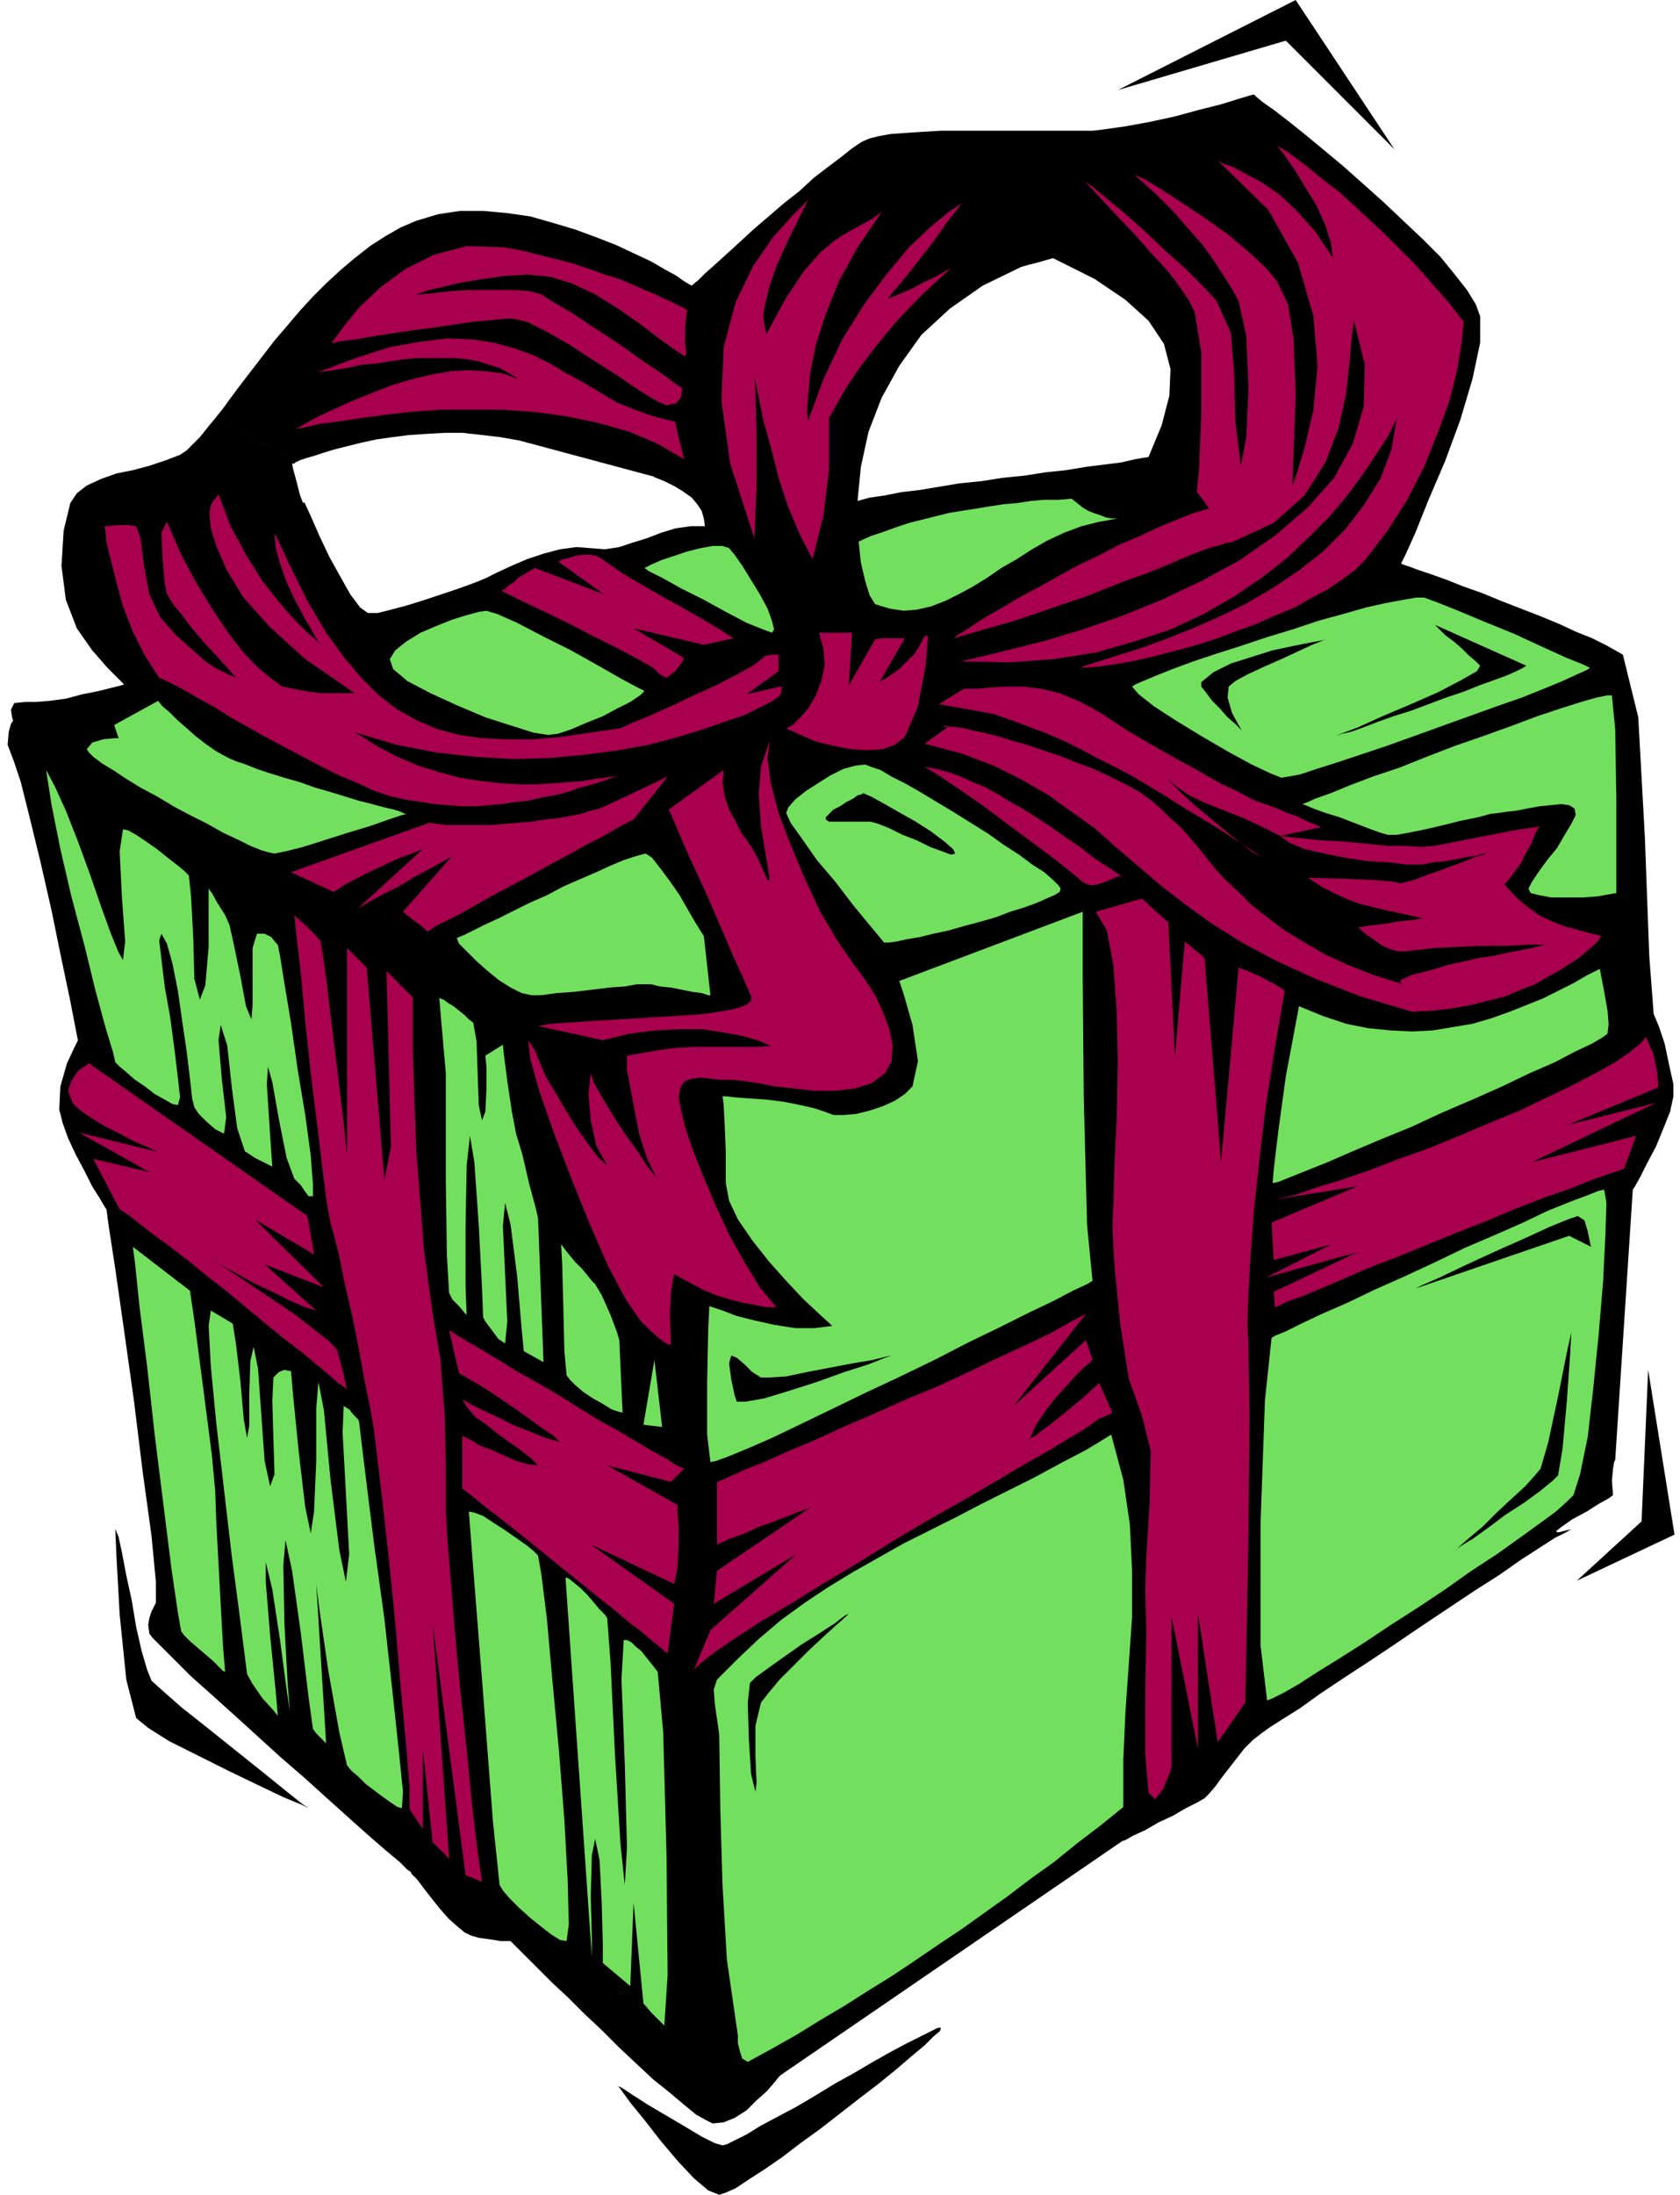
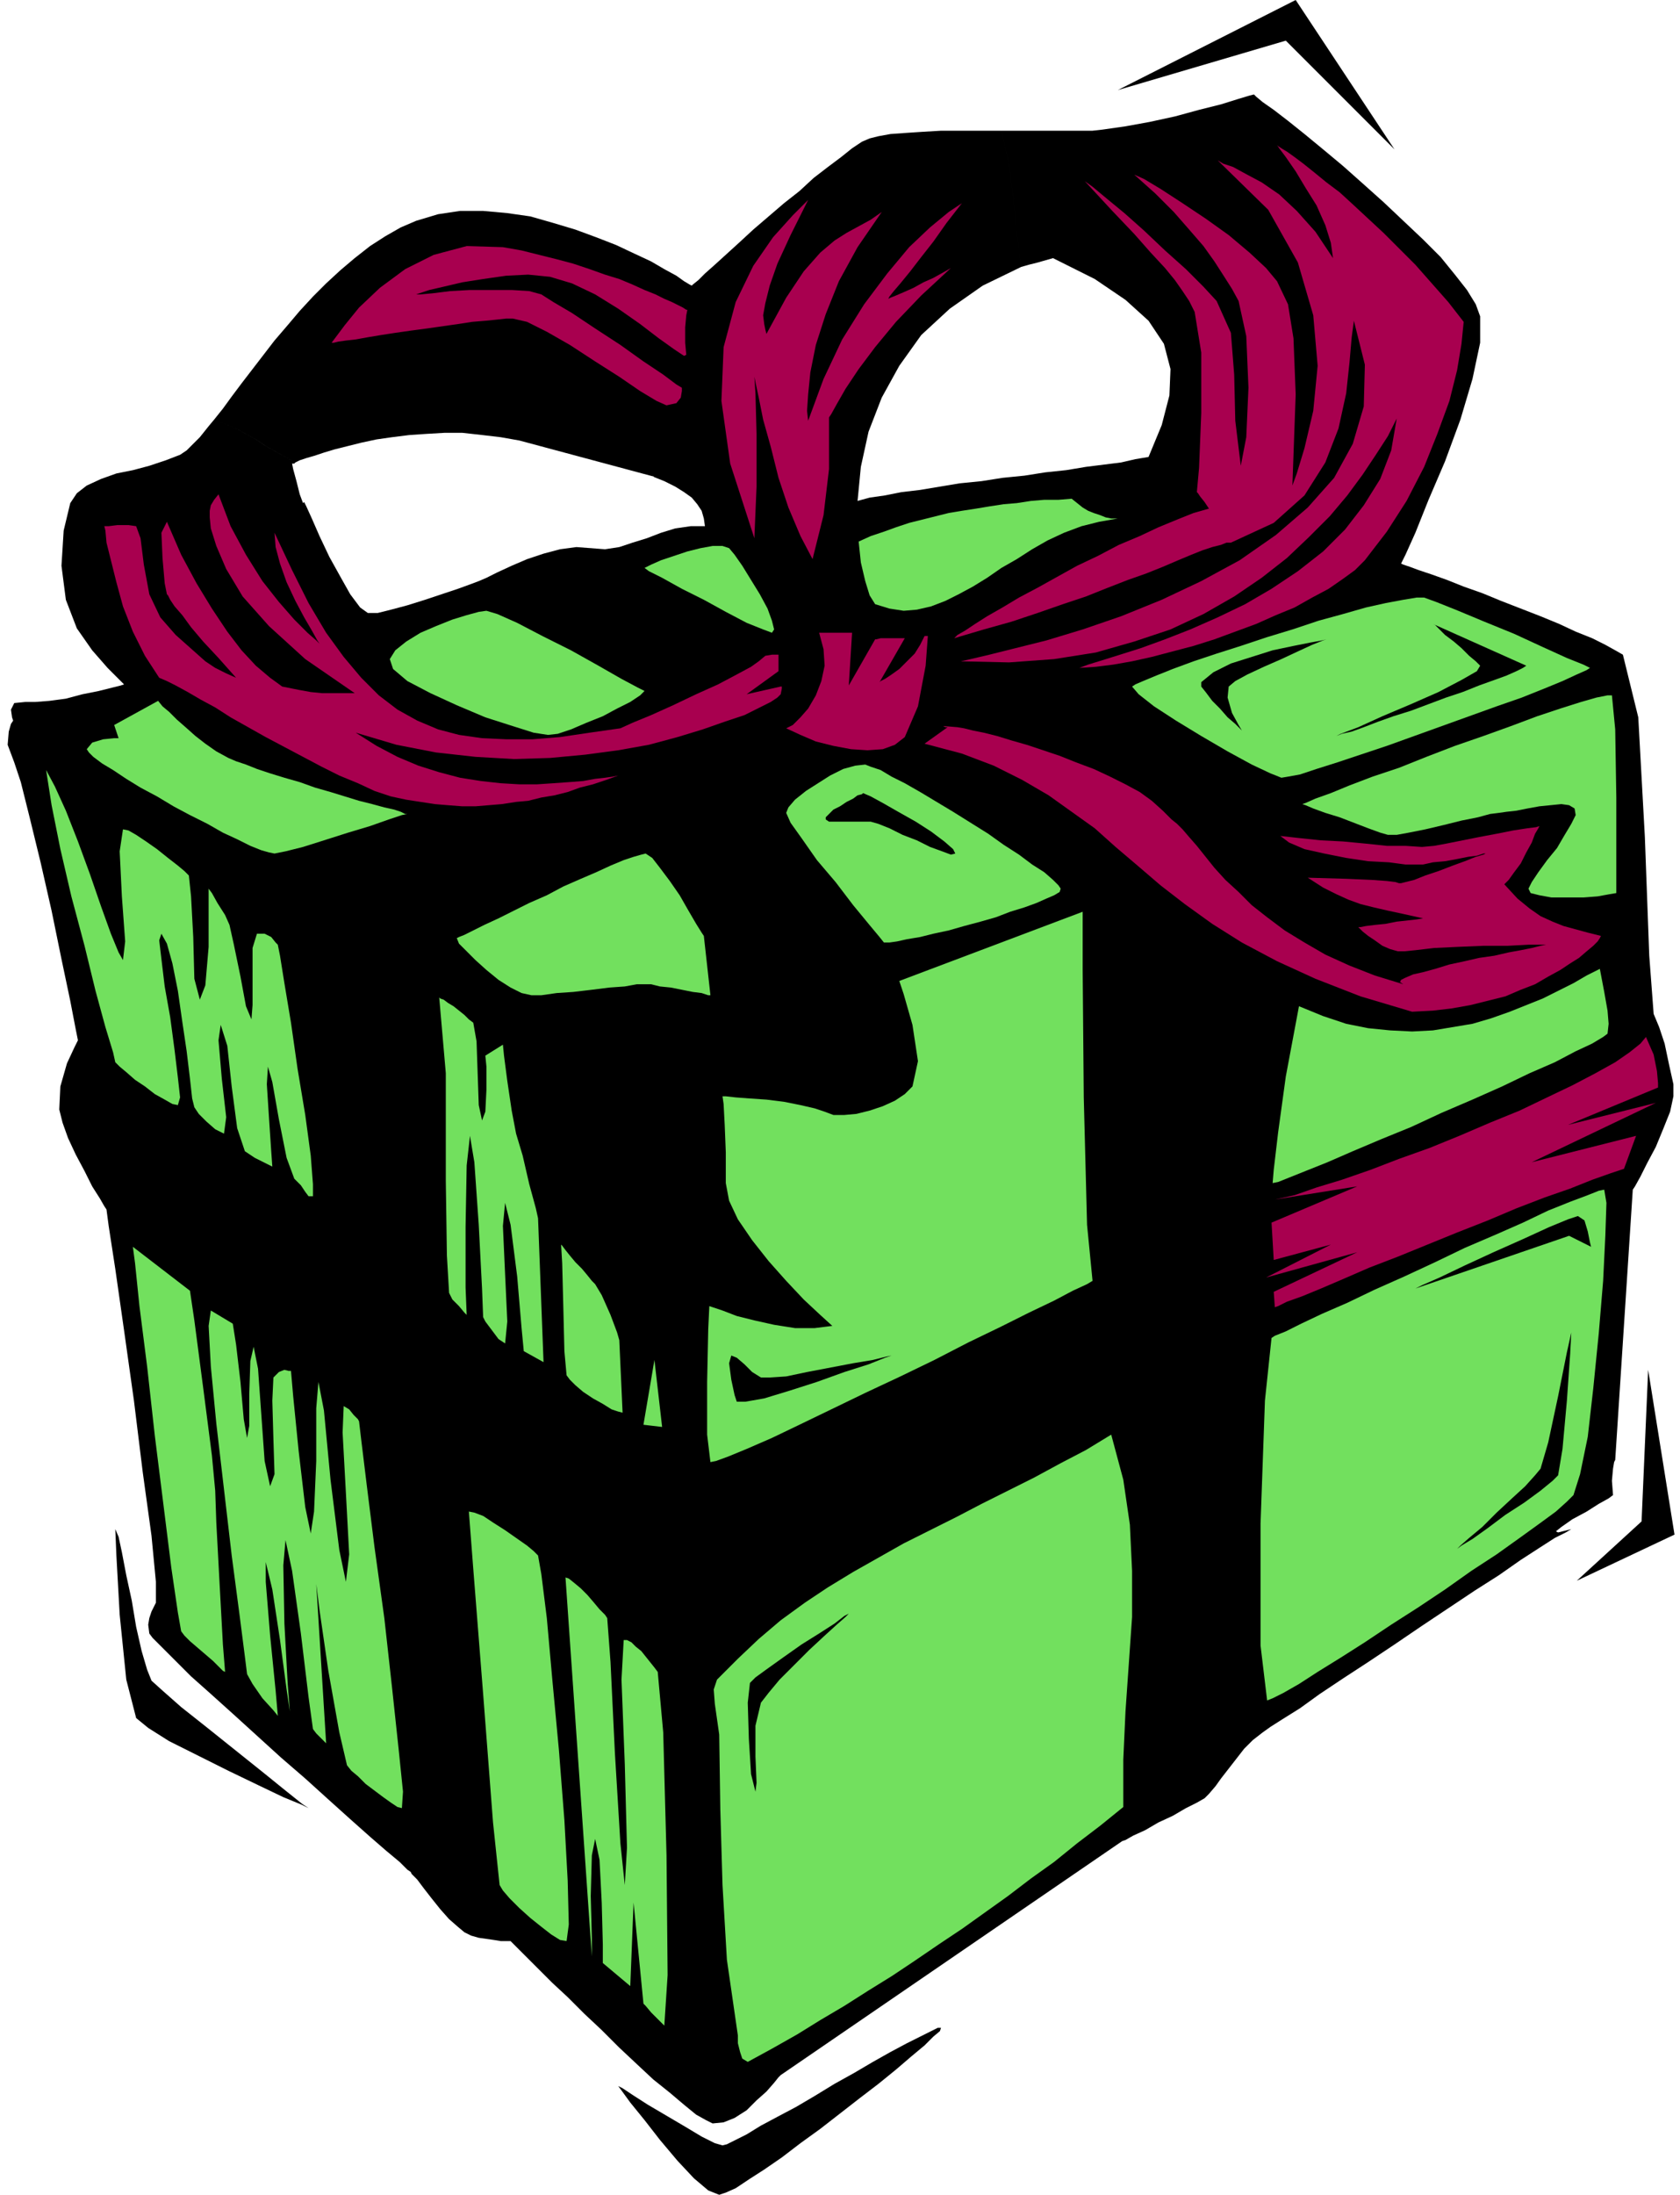
<svg xmlns="http://www.w3.org/2000/svg" width="1.53in" height="1.998in" fill-rule="evenodd" stroke-linecap="round" preserveAspectRatio="none" viewBox="0 0 1530 1998">
  <style>.pen1{stroke:none}.brush2{fill:#000}.brush3{fill:#72e05e}.brush4{fill:#a8004f}</style>
  <path d="m1469 1361-1-13 1-11 1-6 1-2 16-246 2-3 5-9 6-12 8-15 7-17 6-15 3-14v-11l-4-18-4-19-5-15-5-12-4-53-4-108-6-109-14-57-7-4-9-5-12-6-15-6-15-7-17-7-18-7-18-7-17-7-17-6-15-6-14-5-12-4-8-3-6-2-2-1 4-8 9-20 12-30 15-35 14-38 11-37 7-33v-24l-4-11-8-13-11-14-13-16-16-16-18-17-18-17-19-17-18-16-18-15-17-14-15-12-13-10-10-7-6-5-2-2-4 1-10 3-16 5-20 5-22 6-23 5-22 4-21 3-9 1h-83l7 31 4 31 3 30 4 32 7-2 8-2 7-2 7-2 38 19 28 19 21 19 14 21 6 23-1 24-7 27-12 29-12 2-13 3-16 2-16 2-18 3-19 2-19 3-20 2-19 3-20 2-18 3-18 3-17 2-15 3-14 2-11 3 3-31 7-32 12-31 16-29 20-28 26-24 30-21 35-17-4-32-3-30-4-31-7-31h-55l-17 1-15 1-14 1-11 2-8 2-7 3-9 6-10 8-12 9-13 10-13 12-14 11-14 12-14 12-13 12-11 10-11 10-9 8-6 6-5 4-1 1-2-1-5-3-7-5-11-6-12-7-15-7-17-8-18-7-19-7-20-6-21-6-21-3-22-2h-21l-20 3-20 6-14 6-14 8-14 9-14 11-13 11-13 12-12 12-12 13-11 13-12 14-10 13-10 13-10 13-9 12-8 11-8 10 10 4 10 4 9 5 9 5 9 6 9 5 9 5 9 5 4-2 6-2 7-2 9-3 10-3 12-3 12-3 14-3 14-2 16-2 15-1 17-1h16l18 2 17 2 17 3 123 33h-1l10 4 10 5 8 5 7 5 5 6 4 6 2 7 1 7h-13l-14 2-13 4-13 5-13 4-12 4-13 2-13-1-13-1-15 2-15 4-15 5-14 6-13 6-10 5-7 3-8 3-11 4-15 5-15 5-16 5-15 4-12 3h-9l-7-5-9-12-9-16-10-18-9-19-7-16-5-11-2-4-1 1-3-8-3-12-3-11-1-5h2l1-1-9-5-9-5-9-5-9-6-9-5-9-5-10-4-10-4-5 6-4 5-4 5-4 4-4 4-4 4-3 2-3 2-13 5-15 5-15 4-15 3-14 5-13 6-9 7-6 9-6 25-2 32 4 31 10 26 7 10 7 10 7 8 7 8 6 6 5 5 3 3 1 1-3 1-8 2-12 3-15 3-15 4-15 2-13 1h-9l-10 1-3 6 1 7 1 3-2 3-2 7-1 12 6 16 6 18 8 32 10 41 10 44 9 44 8 38 5 26 2 10-3 6-7 15-6 21-1 21 3 12 5 14 7 15 8 15 7 14 7 11 4 7 2 3 2 15 6 39 8 56 9 64 8 65 8 58 4 42v19l-4 8-2 6-1 6 1 8 3 4 8 8 12 12 15 15 18 16 20 18 22 20 22 20 22 19 21 19 20 18 18 16 15 13 12 10 7 7 3 2 1 2 5 5 6 8 7 9 8 10 8 9 8 7 6 5 6 3 7 2 7 1 7 1 6 1h9l2 2 5 5 8 8 10 10 13 13 14 13 15 15 16 15 16 16 16 15 15 14 15 12 13 11 11 9 9 5 6 3 10-1 10-4 11-7 9-9 9-8 7-8 4-5 2-2 311-213 3-1 7-4 11-5 12-7 13-6 12-7 10-5 7-4 4-4 6-7 5-7 7-9 7-9 7-9 8-8 9-7 7-5 11-7 16-10 18-13 21-14 23-15 24-16 25-17 24-16 24-16 22-14 20-14 17-11 14-9 10-5 5-3-12 3-2-1 5-4 10-7 13-7 11-7 9-5 4-3z" class="pen1 brush2" />
  <path d="M986 830v53l1 116 3 116 5 51-5 3-13 6-17 9-23 11-26 13-29 14-31 16-31 15-32 15-31 15-29 14-25 12-23 10-17 7-11 4-5 1-3-25v-48l1-48 1-21 3 1 9 3 13 5 16 4 18 4 19 3h18l16-2-11-10-15-14-16-17-16-18-15-19-13-19-8-17-3-16v-28l-1-25-1-19-1-7h3l9 1 13 1 15 1 16 2 15 3 13 3 9 3 8 3h10l11-1 12-3 12-4 11-5 9-6 7-7 5-23-5-33-8-28-4-12 167-63zm-331 749 1 68 2 69 4 68 10 69v7l2 8 2 6 5 3 22-12 23-13 21-13 22-13 22-14 21-13 21-14 22-15 21-14 21-15 21-15 21-16 21-15 21-17 21-16 21-17v-43l2-44 3-43 3-43v-42l-2-42-6-41-11-41-23 14-23 12-24 13-24 12-24 12-23 12-24 12-24 12-23 13-23 13-23 14-21 14-22 16-20 17-19 18-19 19-3 9 1 13 2 14 2 14zm503-361-6 57-4 112v111l6 50 5-2 10-5 14-8 17-11 21-13 22-14 24-16 25-16 24-16 24-17 23-15 21-15 18-13 15-11 10-9 6-6 6-19 7-34 5-44 5-50 4-48 2-41 1-30-2-12-5 1-10 4-16 6-20 8-23 11-25 11-28 12-27 13-28 13-27 12-25 12-23 10-19 9-14 7-10 4-3 2zm314-405-6 1-11 2-13 1h-29l-11-2-8-2-2-4 3-6 6-9 8-11 9-11 7-12 6-10 4-8-1-6-5-3-7-1-10 1-10 1-11 2-10 2-9 1-7 1-8 1-11 3-15 3-16 4-17 4-15 3-11 2h-8l-7-2-11-4-13-5-13-5-13-4-11-4-7-3-3-1 3-1 9-4 14-5 17-7 21-8 24-8 25-10 26-10 26-9 25-9 24-9 21-7 19-6 14-4 10-2h4l3 31 1 62v87zm-313 264 5-1 10-4 15-6 20-8 23-10 26-11 27-11 28-13 28-12 27-12 25-12 23-10 19-10 15-7 10-6 4-3 1-9-1-12-3-17-4-21-12 6-12 7-14 7-14 7-15 6-15 6-17 6-17 5-18 3-18 3-19 1-20-1-20-2-20-4-21-7-22-9-12 64-7 51-4 34-1 12z" class="pen1 brush3" />
  <path d="m1191 799 35 1 23 1 14 1 8 1 3 1h2l4-1 8-2 10-4 12-4 13-5 11-4 10-4 7-2 2-1h-2l-6 2-8 1-10 2-11 2-11 1-9 2h-16l-15-2-19-1-20-3-20-4-18-4-14-6-8-6 18 2 19 2 20 1 21 2 19 2h17l15 1 11-1 11-2 15-3 15-3 16-3 15-3 13-2 8-1 3-1-1 2-3 5-3 8-5 9-5 10-6 8-5 7-4 4 12 13 11 9 10 7 11 5 10 4 11 3 11 3 12 3-1 2-2 3-4 4-6 5-7 6-8 5-9 6-11 6-12 7-13 5-14 6-16 4-16 4-17 3-17 2-19 1-47-14-41-16-35-16-32-17-27-17-25-18-22-17-21-18-20-17-19-17-21-15-21-15-24-14-26-13-29-11-34-9 21-15h-2l-2-1h1l12 1 6 1 8 2 10 2 12 3 13 4 14 4 15 5 15 5 15 6 16 6 15 7 14 7 13 7 11 8 10 9 8 8 5 4 5 5 6 7 7 8 8 10 8 10 10 11 12 11 12 12 14 11 16 12 18 11 19 11 22 10 23 9 26 8-3-2 1-2 4-2 7-3 9-2 11-3 13-4 14-3 13-3 14-2 13-3 11-2 10-2 8-2 5-1h2-18l-19 1h-22l-24 1-21 1-17 2-10 1h-6l-7-2-7-3-7-5-6-4-5-4-3-3-1-1h2l5-1 8-1 10-1 10-2 9-1 9-1 6-1-18-4-14-3-13-3-12-3-11-4-11-5-12-6-14-9z" class="pen1 brush4" />
  <path d="m427 1376 5 1 8 3 9 6 11 7 10 7 10 7 6 5 4 4 3 17 5 40 5 56 6 64 5 64 3 55 1 40-2 15-6-1-8-5-9-7-10-8-10-9-9-9-6-7-3-5-6-57-9-117-9-114-4-52zm88 60 3 1 5 4 6 5 6 6 6 7 5 6 5 5 2 3 3 40 4 83 5 82 4 38 2-34-2-76-3-77 2-36h3l4 2 4 4 5 4 4 5 4 5 4 5 3 4 5 55 3 112 1 109-3 46-6-6-6-6-5-6-2-2-9-92-3 76-25-21v-17l-1-38-2-39-4-19-3 15-1 37 1 38v17l-24-345zm-303-231 3 19 4 34 3 34 3 17 2-11v-29l1-30 3-13 4 20 3 42 3 42 5 23 4-11-1-32-1-35 1-21 5-5 5-2 4 1h2l2 23 5 50 6 51 5 24 3-20 2-46v-48l2-24 5 26 6 63 8 64 6 29 3-25-3-56-3-55 1-24 5 3 4 5 4 4 1 2 2 17 5 41 7 56 9 65 7 63 6 56 4 39-1 15-4-1-6-4-7-5-8-6-8-6-7-7-6-5-4-5-7-30-10-56-8-55-3-24 9 145-1-1-4-4-4-4-3-4-4-29-7-58-8-57-6-28-2 23 1 53 3 55 2 25-3-20-6-45-7-46-6-25v18l4 49 5 50 2 23-4-5-10-11-9-13-5-9-2-16-5-39-7-53-7-60-7-60-5-52-2-37 2-14 20 12zm-39-30-52-40 2 15 4 39 7 55 7 63 8 64 7 56 6 41 3 17 3 4 5 5 7 6 7 6 7 6 5 5 4 4 2 1-2-25-3-55-3-56-1-29-3-32-8-62-8-61-4-27zm-68-208 4 4 6 5 8 7 9 6 9 7 9 5 7 4 5 1 2-7-2-18-3-25-4-30-5-28-3-25-2-17 2-6 5 9 5 18 5 25 4 28 4 27 3 25 2 18 2 8 4 6 7 7 8 7 8 4 2-15-4-35-3-35 2-14 6 19 4 37 5 38 7 21 9 6 8 4 6 3 2 1-1-14-2-30-2-31 1-16 4 14 6 34 7 35 7 19 6 6 4 6 3 4h4v-11l-2-26-5-37-7-42-6-42-6-36-4-25-2-10-2-2-4-5-6-3h-7l-4 13v52l-1 13-5-12-5-27-6-29-4-18-4-9-7-11-5-9-3-4v53l-3 35-5 13-5-19-1-38-2-37-2-19-4-4-6-5-9-7-10-8-10-7-9-6-7-4-5-1-3 20 2 41 3 41-2 17-4-7-7-17-9-25-10-29-11-30-11-28-10-22-8-15 5 32 8 40 10 43 12 45 10 41 9 33 7 23 2 9zm498 332-17-2 10-59 7 61zm-36-13-4-1-6-2-8-5-9-5-9-6-7-6-5-5-3-4-2-22-1-41-1-39-1-17 1 1 3 4 4 5 5 6 6 6 5 6 4 5 3 3 6 10 8 18 6 16 2 7 3 66zM406 977v98l1 68 2 34 3 6 6 6 5 6 2 2-1-25v-55l1-56 3-27 4 24 4 57 3 58 1 26 2 4 6 8 6 8 6 4 2-20-2-43-2-44 2-21 5 20 6 47 4 47 2 21 18 10-5-131-2-9-6-22-6-26-6-20-4-21-4-27-3-23-1-10-16 10 1 10v21l-1 20-3 8-3-14-1-29-1-29-3-17-4-3-4-4-5-4-5-4-5-3-4-3-3-1-1-1 6 69zm10-123 2 5 6 6 9 9 10 9 11 9 11 7 10 5 9 2h9l14-2 15-1 17-2 16-2 14-1 11-2h13l8 2 10 1 10 2 10 2 8 1 6 2h2l-6-54-2-3-5-8-7-12-8-14-9-13-9-12-7-9-6-4-4 1-7 2-9 3-12 5-13 6-14 6-16 7-15 8-16 7-14 7-14 7-13 6-10 5-8 4-5 2-2 1zm389 4h5l7-1 9-2 12-2 12-3 14-3 14-4 15-4 14-4 13-5 13-4 11-4 9-4 7-3 5-3 1-3-2-3-5-5-8-7-11-7-12-9-14-9-14-10-16-10-16-10-15-9-15-9-14-8-12-6-10-6-9-3-5-2-9 1-11 3-12 6-11 7-11 7-10 8-6 7-2 5 4 9 10 14 14 20 17 20 16 21 14 17 10 12 4 5zM144 638l4 5 6 5 7 7 8 7 9 8 9 7 10 7 11 6 7 3 9 3 10 4 12 4 13 4 14 4 14 5 14 4 13 4 13 4 12 3 11 3 9 2 6 2 4 2h2l-5 1-12 4-17 6-20 6-22 7-19 6-16 4-10 2-5-1-7-2-10-4-12-6-13-6-14-8-16-8-15-8-15-9-15-8-13-8-12-8-10-6-8-6-4-4-2-3 5-6 10-3 10-1h4l-4-12 40-22zm443-121 6-3 9-4 12-4 12-4 12-3 11-2h9l6 2 5 6 7 10 8 13 8 13 7 13 4 11 2 8-2 3-8-3-15-6-19-10-20-11-20-10-18-10-12-6-4-3zm0 112-4 4-9 6-12 6-13 7-15 6-14 6-12 4-9 1-13-2-19-6-25-8-26-11-24-11-21-11-13-11-3-9 5-8 10-8 13-8 14-6 15-6 13-4 11-3 7-1 10 3 18 8 23 12 26 13 25 14 21 12 15 8 6 3z" class="pen1 brush3" />
  <path d="m626 282-1 5-1 11v14l1 11-2 1-9-6-14-10-17-13-20-14-21-13-21-10-20-6-20-2-20 1-21 3-19 3-17 4-13 3-9 3-3 1h4l11-1 16-2 18-1h38l16 1 11 3 11 7 17 10 21 14 23 15 21 15 18 12 12 9 5 3v3l-1 6-4 5-9 2-9-4-15-9-19-13-22-14-23-15-21-12-18-9-13-3h-6l-9 1-10 1-12 1-13 2-14 2-14 2-15 2-14 2-13 2-12 2-11 2-9 1-7 1-4 1h-2l3-4 9-12 13-16 19-18 23-17 26-13 30-8 33 1 17 3 16 4 16 4 15 4 15 5 14 5 13 4 12 5 11 5 10 4 8 4 7 3 6 3 4 2 3 2h1zM324 667l19 12 19 10 19 8 19 6 19 5 19 3 18 2 17 1h16l15-1 14-1 13-1 11-2 9-1 7-1 5-1-11 4-12 4-12 3-11 4-12 3-12 2-12 3-11 1-13 2-12 1-12 1h-12l-13-1-12-1-13-2-13-2-14-3-15-5-15-7-17-7-16-8-17-9-17-9-17-9-16-9-16-9-14-9-13-7-12-7-11-6-8-4-7-3-13-20-11-22-9-23-6-22-5-20-4-16-1-11-1-4h4l8-1h10l7 1 4 11 3 24 5 27 10 21 7 8 7 8 9 8 9 8 9 8 9 6 10 5 9 4-16-18-14-15-11-13-8-11-7-8-4-6-2-4-1-1-2-10-2-23-1-23 5-10 13 30 14 26 14 23 14 21 13 17 13 14 13 11 11 8 15 3 11 2 10 1h30l-45-31-33-30-24-27-15-25-9-21-5-16-1-10v-6l1-5 3-5 4-5 11 29 14 26 15 24 15 19 14 16 12 12 8 7 3 3-2-3-5-9-7-12-8-15-8-17-6-17-4-15-1-13 16 34 15 30 16 27 16 22 16 19 16 16 17 13 18 10 19 8 19 5 21 3 22 1h24l25-2 27-4 28-4 11-5 17-7 20-9 21-10 20-9 17-9 13-7 7-5 6-5 6-1h6v15l-29 21 31-7h1v2l-1 5-3 3-6 4-10 5-14 7-18 6-20 7-23 7-26 7-28 5-30 4-32 3-33 1-35-2-36-4-36-7-37-11zm542-423-7 4-9 5-9 4-9 5-9 4-7 3-5 2-2 1 1-2 4-5 6-7 9-11 10-13 11-14 12-17 14-18-12 8-17 14-19 18-20 24-21 28-20 32-17 36-14 38-1-9 1-15 2-20 5-25 9-28 12-30 17-31 22-32-10 7-11 6-11 6-11 7-13 11-15 17-16 24-18 33-1-4-1-5-1-8 2-11 4-16 7-20 12-26 16-32-14 14-18 20-18 26-16 33-11 41-2 49 8 57 22 68 2-47v-48l-1-37-1-15 1 5 3 14 4 20 7 25 7 28 9 27 11 26 11 21 10-40 5-42v-47l2-3 5-9 8-14 12-18 15-20 19-23 23-24 27-25z" class="pen1 brush4" />
  <path d="m976 454-12 1h-13l-12 1-13 2-12 1-13 2-12 2-13 2-12 2-12 3-12 3-12 3-12 4-11 4-12 4-11 5 2 19 4 17 4 13 5 8 13 4 13 2 12-1 13-3 13-5 12-6 13-7 13-8 13-9 14-8 14-9 14-8 15-7 16-6 16-4 17-3h-6l-5-1-5-2-6-2-5-2-5-3-5-4-5-4z" class="pen1 brush3" />
  <path d="m1101 463-14 4-15 6-17 7-17 8-19 8-19 10-19 9-18 10-18 10-17 9-15 9-14 8-11 7-9 6-7 4-3 3 27-8 25-7 24-8 23-8 21-7 20-8 18-7 17-6 15-6 14-6 12-5 10-4 9-3 8-2 5-2h4l39-18 28-25 19-30 12-31 7-32 3-28 2-23 2-15 10 40-1 38-10 34-17 31-24 27-29 25-33 23-35 19-36 17-37 15-35 12-33 10-28 7-24 6-17 4-9 2 44 1 41-3 38-6 35-10 33-11 30-14 28-16 25-17 23-18 20-19 19-19 16-19 14-19 12-18 11-17 8-16-5 29-10 26-15 24-17 22-20 20-23 18-24 16-24 14-25 12-25 11-23 9-22 8-19 6-16 5-13 4-8 3 15-1 16-2 17-3 18-4 19-5 19-5 19-6 19-7 19-7 18-8 17-7 16-9 15-8 13-9 11-8 9-9 20-26 18-28 16-31 12-30 11-30 7-28 4-24 2-20-14-18-15-17-15-17-15-15-14-14-14-13-14-13-12-11-12-9-11-9-10-8-8-6-7-5-5-3-3-2-1-1 2 3 6 8 9 13 9 15 10 16 8 18 5 16 2 14-16-24-17-19-16-15-16-11-15-8-11-6-9-3-5-3 46 45 27 48 14 48 4 46-4 41-8 34-7 23-4 11 3-83-2-51-5-31-10-21-10-12-15-14-19-16-21-15-21-14-20-13-15-9-9-4 19 17 17 17 14 16 13 15 10 14 9 14 7 11 6 11 7 32 2 47-2 45-5 26-5-41-1-42-3-38-13-29-12-13-16-16-19-17-19-18-18-16-17-14-12-10-7-5 25 27 20 21 15 17 13 14 9 11 7 10 6 9 5 10 6 37v55l-2 50-2 22 1 1 2 3 4 5 4 6zM801 621l23-40h-22l-4 1h-1l-24 42 3-48h-30l4 15 1 15-3 14-5 13-7 12-7 8-7 7-6 3 13 6 14 6 16 4 16 3 15 1 14-1 11-4 9-7 12-28 7-37 2-27h-3l-4 8-5 8-7 7-7 7-7 5-6 4-4 2-1 1z" class="pen1 brush4" />
  <path d="m1448 608-3 2-9 4-13 6-17 7-20 8-23 8-25 9-25 9-25 9-25 9-24 8-21 7-19 6-15 5-11 2-6 1-10-4-17-8-22-12-24-14-23-14-20-13-14-11-6-7 3-2 7-3 12-5 15-6 19-7 21-7 22-7 24-8 23-7 24-8 22-6 21-6 18-4 16-3 12-2h7l11 4 20 8 24 10 27 11 26 12 22 10 15 6 6 3z" class="pen1 brush3" />
  <path d="m1390 606-3 2-6 3-9 4-11 4-14 5-15 6-15 5-16 6-16 6-16 5-14 5-13 5-11 4-9 2-5 2-2 1 6-3 16-6 22-10 26-11 25-11 21-11 14-8 3-5-4-4-6-5-7-7-7-6-8-6-5-5-4-4-2-1 85 38zm-182-24-4 1-11 2-15 3-19 4-19 6-19 6-16 8-11 9v4l4 5 6 8 7 7 7 8 7 6 4 4 2 2-3-5-6-11-4-14 1-10 6-5 11-6 15-7 16-7 15-7 13-6 10-4 3-1zM786 722l7 3 11 6 14 8 16 9 14 9 12 9 8 7 2 4-4 1-8-3-11-4-12-6-13-5-12-6-10-4-7-2h-38l-3-2v-2l3-3 4-4 6-3 6-4 6-3 4-3 4-1 1-1zm-115 554h8l17-3 23-7 25-8 25-9 22-7 15-6 6-2-5 1-12 3-18 3-21 4-21 4-19 4-15 1h-8l-8-5-7-7-7-6-5-2-2 7 2 15 3 14 2 6zm760-63-1 19-3 43-4 44-4 24-5 5-11 9-15 11-17 11-16 12-14 10-10 6-4 3 3-3 8-7 12-10 13-13 14-13 12-11 9-10 5-6 7-24 9-42 8-40 4-18zm-142-40 6-3 16-7 23-11 26-12 27-12 24-11 17-7 9-3 6 4 3 10 2 10 1 4-20-10-140 48zm-516 296-4 2-9 7-14 9-16 10-17 12-14 10-11 8-5 5-2 18 1 33 2 32 4 16 1-8-1-24v-28l5-21 7-9 10-12 13-13 14-14 14-13 11-10 8-7 3-3zm-668-77 3 7 3 14 4 21 5 23 4 24 5 22 5 17 4 10 10 9 17 15 24 19 25 20 25 20 21 17 15 12 6 4-6-3-17-7-23-11-27-13-28-14-26-13-19-12-11-9-9-35-6-59-3-54-1-24zm458 507 3 4 8 11 13 16 14 18 16 19 15 16 13 11 10 4 6-2 9-4 12-8 14-9 16-11 17-13 18-13 18-14 18-14 17-13 16-13 14-12 12-10 8-8 6-5 1-3h-3l-6 3-10 5-12 6-15 8-16 9-17 10-18 10-18 11-17 10-17 9-15 8-13 8-10 5-8 4-4 1-7-2-12-6-15-9-17-10-17-10-14-9-9-6-4-2z" class="pen1 brush2" />
-   <path d="m615 384-20-5-17-6-17-7-15-9-15-9-15-8-15-9-16-8-17-6-18-5-20-3-22-1-25 3-28 5-31 10-35 13 14-2 13-2 13-3 13-1 13-2 13-2 12-1h34l11 1 11 2 9 3 10 3 9 5 8 5-14-5-15-2-17-1-16 1-17 3-17 4-17 5-16 6-15 6-14 6-13 6-11 5-9 5-7 4-4 2-2 1 3-1 7-1 12-3 16-2 20-3 22-3 25-3 27-2h57l30 2 29 4 29 6 28 8 26 11 24 14-2-8-2-8-2-8-2-10zm263 243h11l12-1 14-1h16l17 2 17 4 19 8 20 11 21 14 22 13 23 13 22 12 19 11 17 8 13 7 8 3 6 2 8 3 9 4 9 3 8 4 7 3 5 2 2 1-37 8-18-9-15-7-15-6-13-5-12-5-10-5-10-7-9-7 12 12 12 11 12 10 12 10 11 9 10 8 8 6 8 4-14-9-15-10-14-9-15-9-15-9-14-9-15-9-15-9-15-8-16-8-15-8-16-8-16-7-16-6-16-6-17-6-50-9 23-14zM571 974l6 32 5 26 7 22 9 19-2-3-7-9-9-14-11-15-11-17-9-15-8-14-3-9-2 19 2 24 5 23 10 18-8-7-9-12-10-14-10-16-10-17-9-15-6-14-4-10-6-9 2 17 8 29 13 37 16 42 17 42 17 39 16 30 13 19 10 10 7 6 5 4 4 2h2v-1l-1-26 1-20 2-13 1-4 13 7 13 7 12 5 13 4 12 3 11 2 10 2h9l-15-18-14-23-14-25-12-26-11-26-10-25-7-21-4-16-2-12 2-9 4-5 6-2 8-1 9 1 9 1h10l11 1 13 2 16 3 18 2 18 2h18l18-2 16-5 12-9 6-11 1-14-3-15-6-16-7-15-9-14-9-12-16-23-16-27-14-30-13-31-11-29-7-27-3-23 2-16-8 24-2 25 2 29 5 30 3 19h-2l-5-11-5-11-3-5-5-8-6-8-5-10-6-11-4-12-2-12 1-12-50 36 3 6 7 17 11 25 13 28 13 30 12 28 10 22 6 14v4l-3 3-7 3-8 2-11 2-13 2-14 1-15 1-17 1-16 1-17 1-17 1-15 1-15 1-14 1-12 2 59 13 24-6 24-3 22-1h21l19 3 17 3 14 4 12 5-12 1h-58l-18 1-20 3-23 4v13zm97-393-11-7-15-9-19-11-20-11-19-11-17-10-13-9-7-5-4-2-6-1h-6l-7 1-6 2-5 1-4 2h-1l42 30-63-24-5 3-5 3-5 3-4 4-5 3-3 3-2 1-1 1 16 8 21 10 23 11 23 12 22 11 19 10 14 8 6 6 6 3 8-6 6-8 2-4-46-27 64 15 27-6zm174 117 13 8 18 12 23 16 24 18 23 17 20 15 15 12 8 7 4 2 5 1 5-1 6-2 5-2 4-2 3-1 1-1 1 1 3 1 2 2 3 2-3-2-6-5-12-8-8-5-8-6-9-7-9-6-10-7-10-7-11-7-11-7-11-6-11-7-11-6-12-5-11-5-11-4-11-3-11-2zm156 132 42-12 13 12 7 6 3 3h1l6 123 9-105 18 15 15 186 16-177 6 2 7 3 7 3 7 4 6 3 5 3 3 2 1 1-9 52-8 51-6 50-5 46-3 41-2 35-1 28 1 18 1 66-1 111-2 104-1 46-25 36-18-117v123l-24-120v136l-2 7-6 14-7 9-6-6-3-35v-56l1-56-1-37 1-32 3-48 1-47-8-32-12-34-8-51-5-51-2-37 1-21 1-35 2-43 1-49-1-47-3-42-6-32-10-17zm-445-97-7 3-8 2-9 3-11 2-11 2-11 1-12 2-12 1-12 1-12 1h-42l-8-1-7-1-126 45 39 18 9-6 11-6 14-7 13-6 13-6 11-4 7-3 3-1-59 54 10-6 13-7 14-7 15-9 13-7 11-6 7-4 3-2-45 51 10 8 7 5 4 4 1 1 2-1 6-4 10-5 12-6 14-8 16-9 17-9 17-9 18-10 17-9 16-9 14-7 12-7 9-5 6-3 2-1 31-39-55 26zM268 833l2 19 4 34 4 44 5 47 6 48 5 42 4 31 3 15 3 11 5 20 5 25 7 30 6 30 5 28 5 24 3 17 3 24 5 42 6 54 6 60 5 59 5 53 3 38v19l12 18v-73l9 85 15 15-15-214 30 229 15 6-4-27-5-42-5-51-6-56-5-55-4-49-3-38-1-22v-36l-1-49-4-51-7-41-8-59-7-91-3-88v-50l-24-24 4 160-6 30-16-193-18-18v189l-3-30-8-65-8-67-5-33-5-6-8-8-8-7-3-3zm-36 277 54 32-6-35L81 968l-10 7-6 9-3 9 4 11 6 6 10 7 13 8 14 7 13 7 12 5 8 4 3 1-73-18 64 36-51-12 24 46 8 5 10 8 13 10 15 11 17 13 17 14 18 14 18 15 17 14 17 14 16 12 13 11 12 10 8 7 6 4 2 2-1-4-2-10-3-11-3-11-6-7-14-11-18-14-22-15-21-14-18-12-13-8-5-3 3 2 9 5 13 7 16 9 17 8 16 8 14 6 10 3-47-42 54 21-63-62zm177 101 9 39 19 11 17 11 16 11 14 10 11 8 9 6 5 5 2 1-14-4-15-6-15-6-14-7-13-6-10-5-7-4-2-1 5 8 7 8 10 7 10 8 11 8 10 7 9 7 7 7-9-1-11-3-11-5-11-5-11-4-8-5-6-3-2-1v48l9 7 11 9 13 10 14 11 15 12 16 13 16 13 15 12 16 13 14 11 13 11 12 9 9 8 8 6 4 4 2 1 6-45-76-54 76 36 3-15 1-19v-19l-1-13v-6l-64-36 58 15 12-12-7-3-9-6-13-7-15-9-17-10-18-10-18-11-19-12-19-11-18-10-16-10-15-9-12-7-10-6-6-4-2-1zm223 309 6-6 13-10 19-13 23-15 27-16 29-18 32-19 32-20 32-19 32-18 29-17 27-16 23-13 18-11 12-7 6-4 8-6 7-3 4-2 2-1-12-27-13 12-12 10-11 9-9 7-8 6-5 4-4 2-1 1 5-12 8-12 9-12 10-11 9-10 8-8 6-5 2-2-6-18-66 60 66-84-15 8-18 10-23 11-24 11-27 13-28 13-29 12-29 13-28 12-26 12-24 10-22 10-18 7-13 6-9 4-3 1v57l11-5 14-5 13-6 14-5 13-5 10-4 6-2 3-1-84 57-3 30 75-45-78 69-15 36z" class="pen1 brush4" />
  <path d="m1499 944 7 16 3 15 1 11v4l-82 34 80-20-113 54 95-24-11 30-12 4-17 6-20 8-23 8-26 10-26 11-28 11-27 11-27 11-26 10-23 10-21 9-17 7-14 5-8 4-3 1-1-14 76-36-83 23 59-30-52 14-2-34 78-33-75 12 18-4 20-7 23-7 26-9 26-10 28-10 27-11 28-12 27-11 25-12 23-11 21-11 18-10 13-9 10-8 5-6z" class="pen1 brush4" />
  <path d="m1501 1247 24 150-89 42 59-54 6-138zM1018 82l153-45 99 99-90-136-162 82z" class="pen1 brush2" />
</svg>